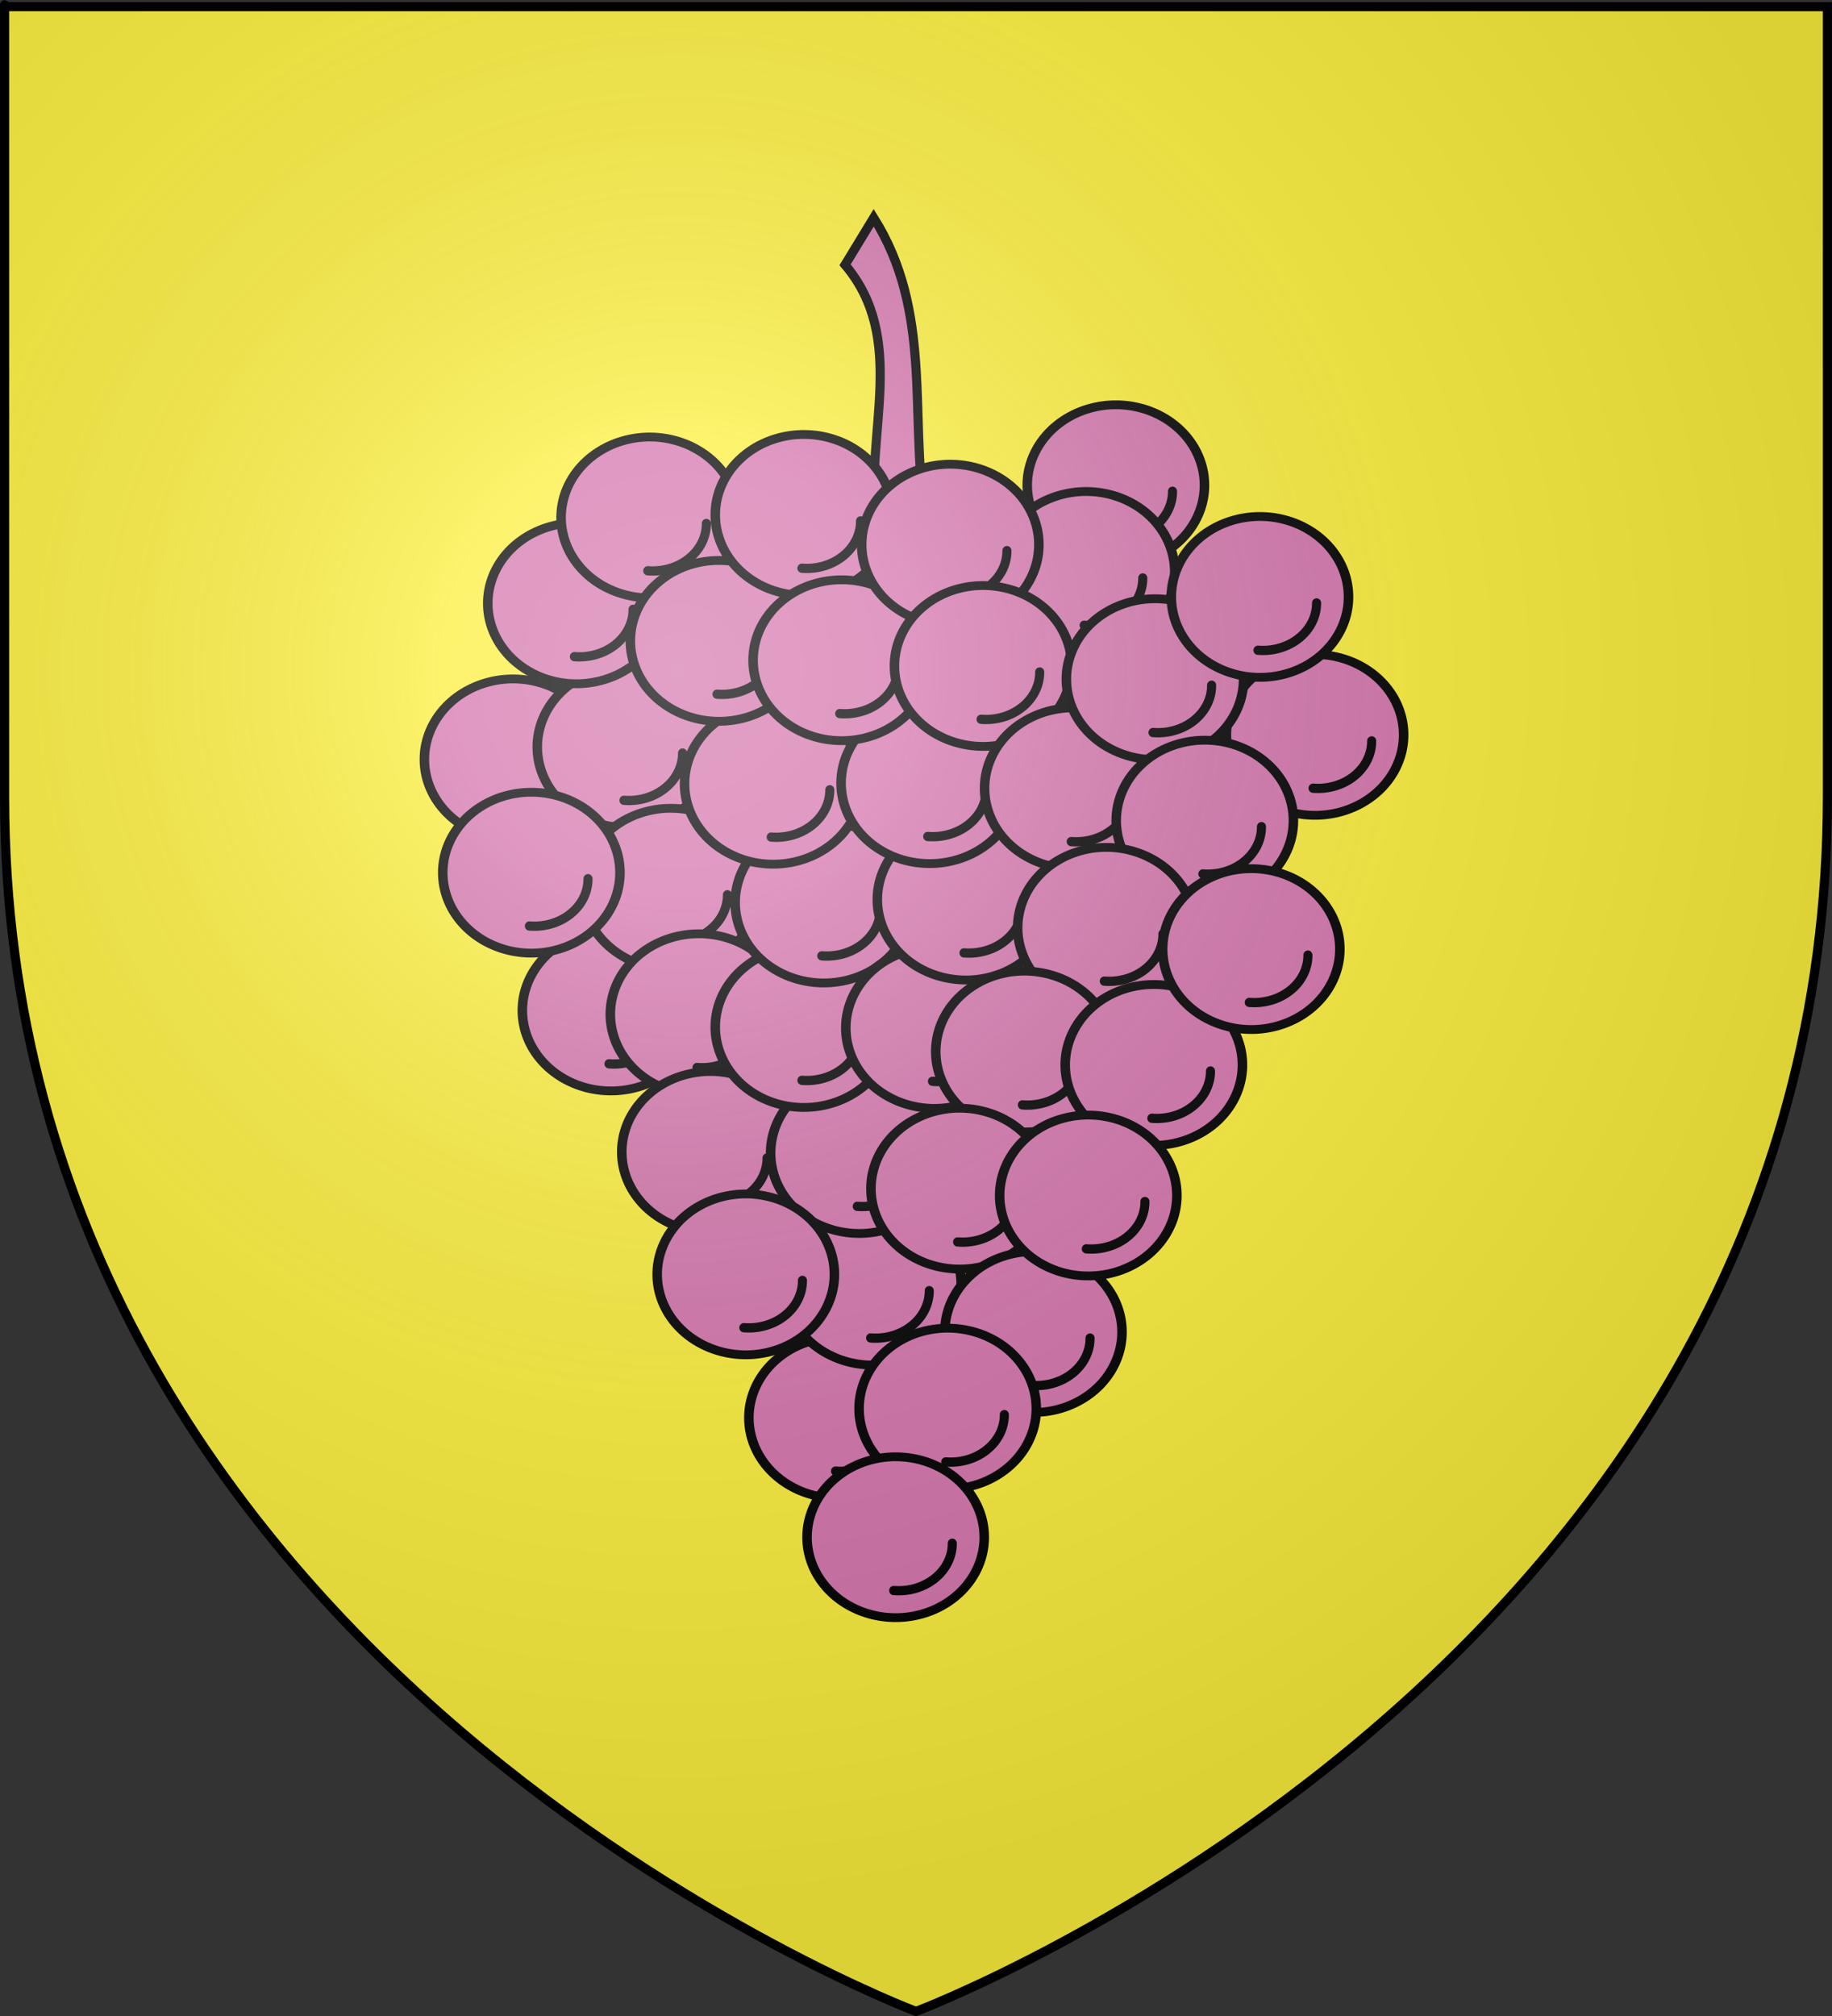
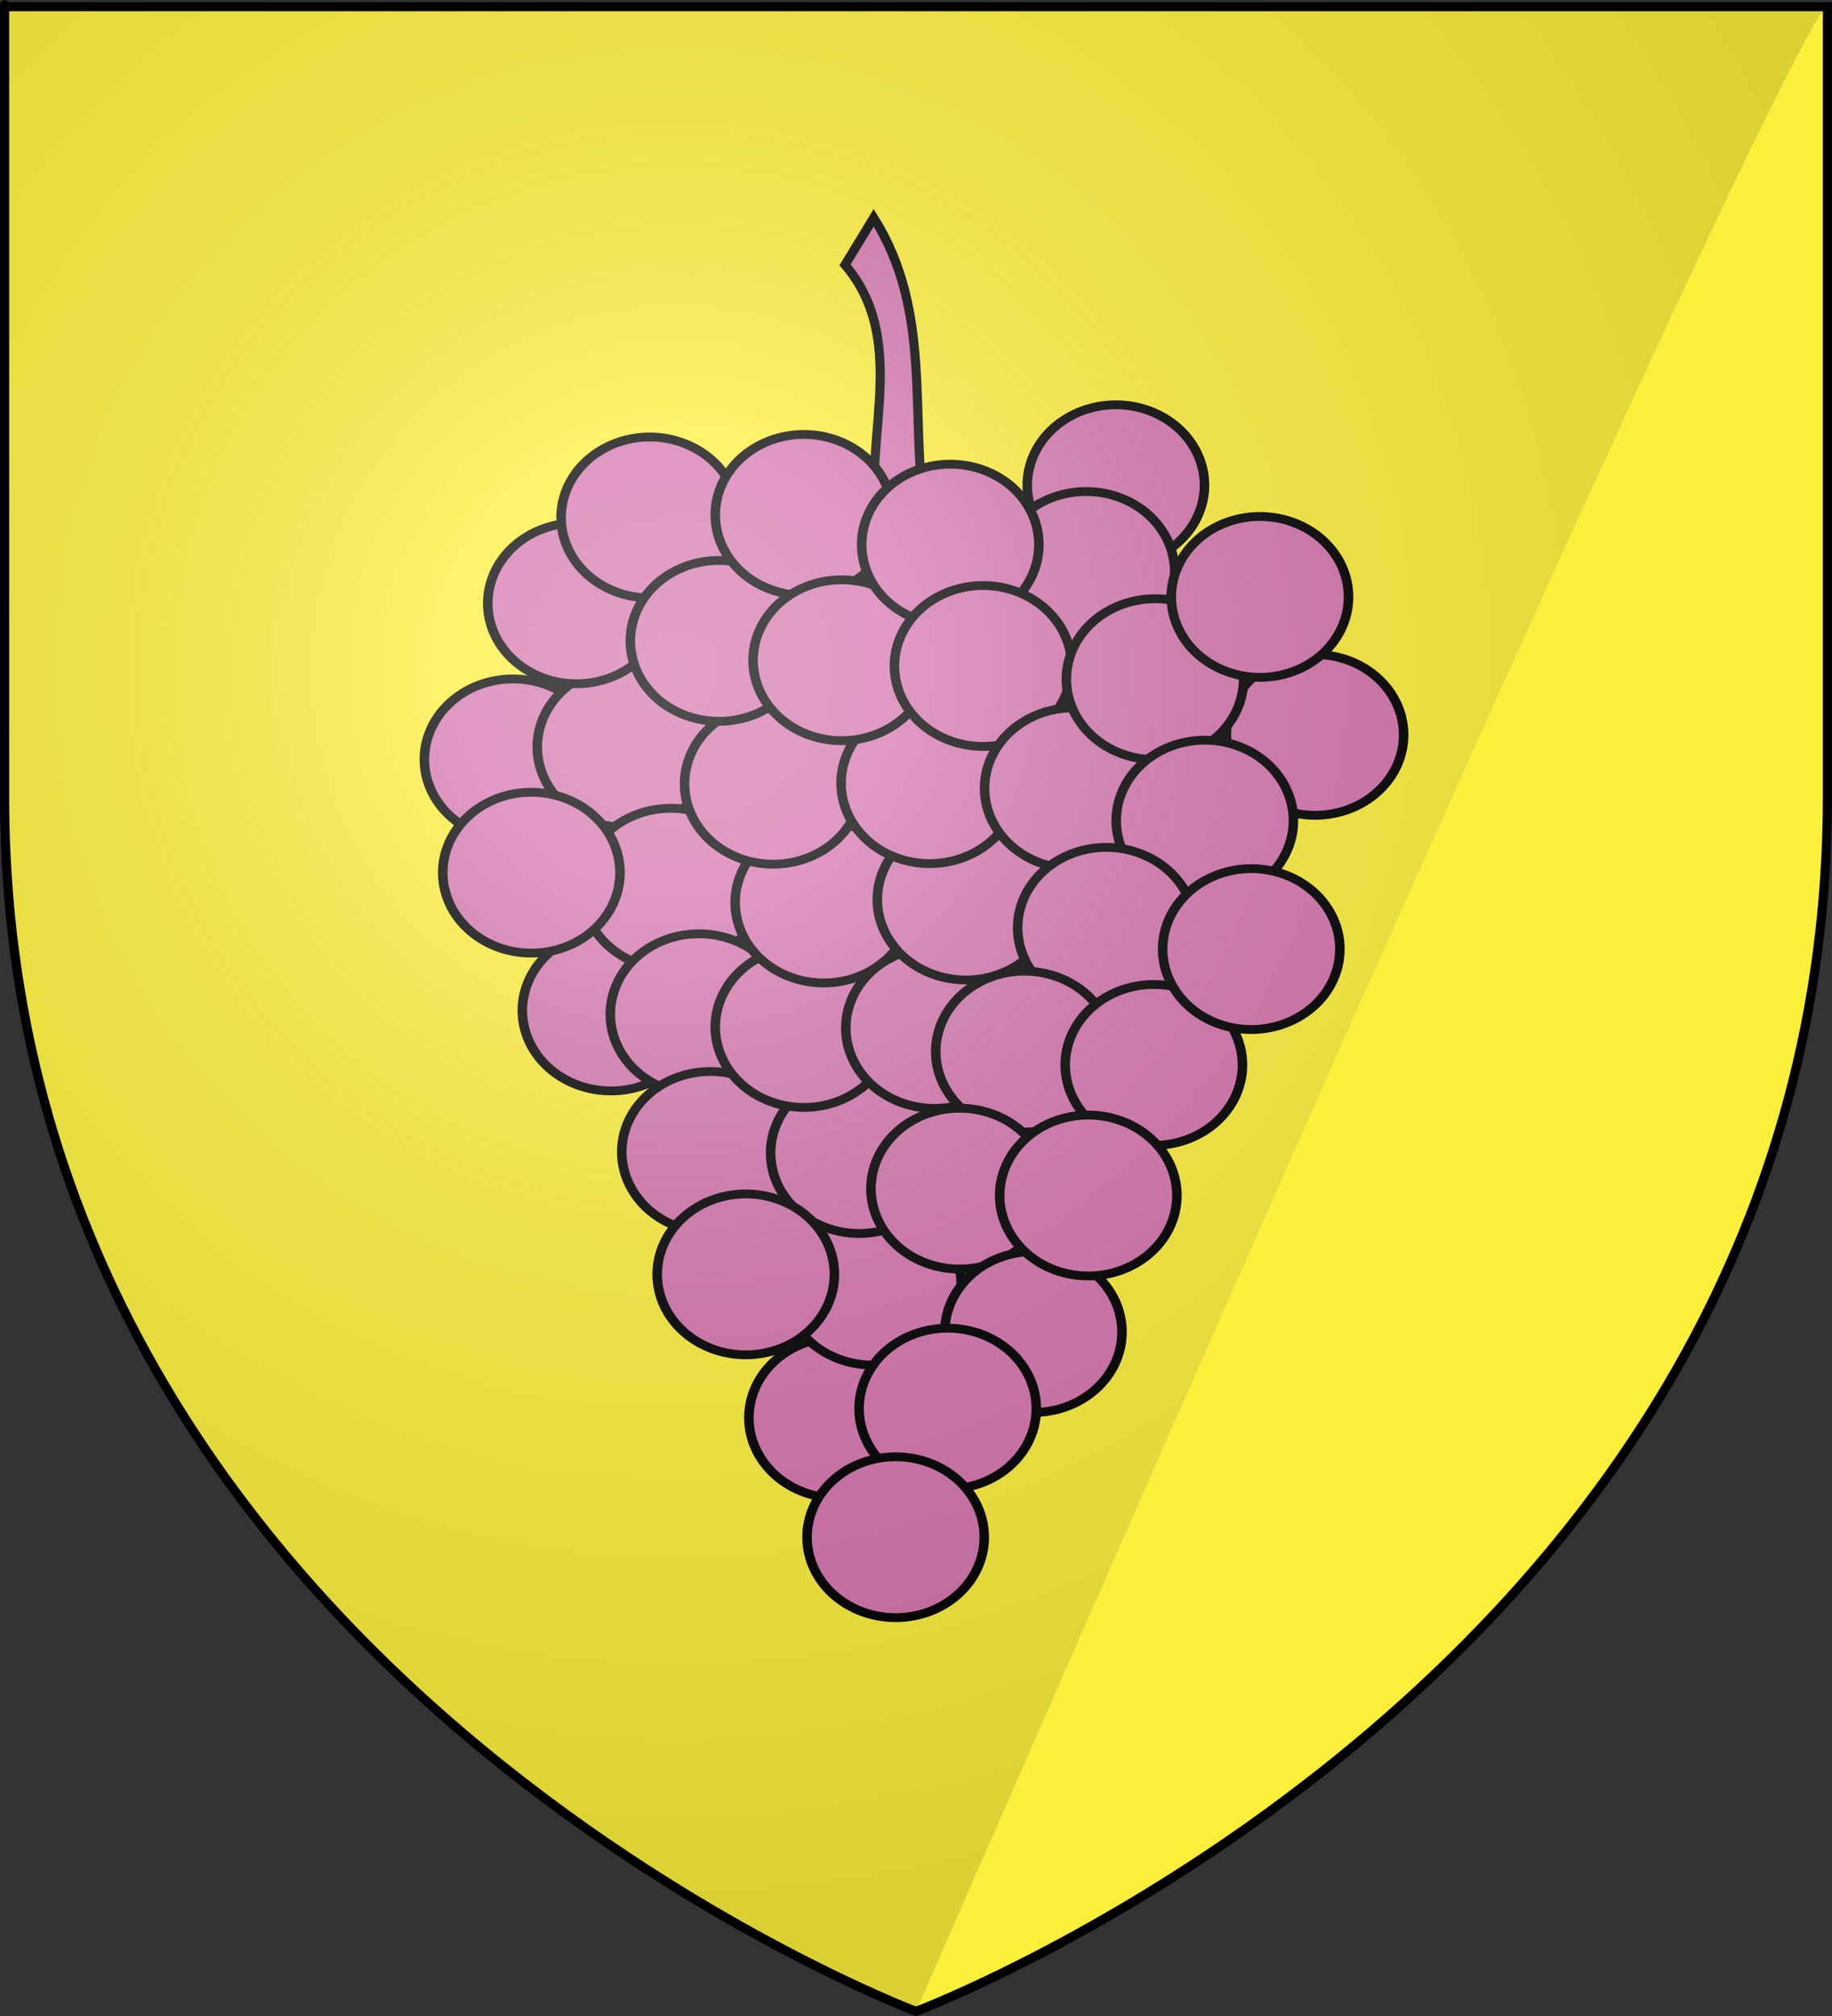
<svg xmlns="http://www.w3.org/2000/svg" xmlns:ns1="http://sodipodi.sourceforge.net/DTD/sodipodi-0.dtd" xmlns:ns2="http://www.inkscape.org/namespaces/inkscape" xmlns:xlink="http://www.w3.org/1999/xlink" height="660" width="600" version="1.0" id="svg2" ns1:version="0.32" ns2:version="0.45.1" ns1:docname="Blason_ville_fr_Maurens_(Gers).svg" ns1:docbase="E:\Divers\Blasons\SVG\32\Simple" ns2:export-filename="/Users/olivier/Desktop/Blason Rouge/Blason_Vide_3D.png" ns2:export-xdpi="144" ns2:export-ydpi="144" ns2:output_extension="org.inkscape.output.svg.inkscape">
  <rect width="100%" height="100%" fill="#333333" stroke="none" />
  <ns1:namedview ns2:window-height="1132" ns2:window-width="1184" ns2:pageshadow="2" ns2:pageopacity="0.0" guidetolerance="10.0" gridtolerance="10.0" objecttolerance="10.0" borderopacity="1.0" bordercolor="#666666" pagecolor="#ffffff" id="base" showgrid="false" height="660px" ns2:zoom="1.4106055" ns2:cx="300" ns2:cy="329.99986" ns2:window-x="14" ns2:window-y="6" ns2:current-layer="layer4" />
  <defs id="defs6">
    <linearGradient id="linearGradient2893">
      <stop style="stop-color:white;stop-opacity:0.314;" offset="0" id="stop2895" />
      <stop id="stop2897" offset="0.19" style="stop-color:white;stop-opacity:0.251;" />
      <stop style="stop-color:#6b6b6b;stop-opacity:0.125;" offset="0.6" id="stop2901" />
      <stop style="stop-color:black;stop-opacity:0.125;" offset="1" id="stop2899" />
    </linearGradient>
    <radialGradient ns2:collect="always" xlink:href="#linearGradient2893" id="radialGradient3163" gradientUnits="userSpaceOnUse" gradientTransform="matrix(1.353,0,0,1.349,-77.629,-85.747)" cx="221.445" cy="226.331" fx="221.445" fy="226.331" r="300" />
  </defs>
  <g ns2:groupmode="layer" id="layer3" ns2:label="Fond écu" style="display:inline" ns1:insensitive="true">
    <path id="path2855" style="fill:#fcef3c;fill-opacity:1;fill-rule:evenodd;stroke:none;stroke-width:1px;stroke-linecap:butt;stroke-linejoin:miter;stroke-opacity:1" d="M 300,658.5 C 300,658.5 598.5,546.18 598.5,260.728 C 598.5,-24.723 598.5,2.176 598.5,2.176 L 1.5,2.176 L 1.5,260.728 C 1.5,546.18 300,658.5 300,658.5 z " ns1:nodetypes="cccccc" />
  </g>
  <g ns2:groupmode="layer" id="layer4" ns2:label="Meubles">
    <use x="0" y="0" xlink:href="#g3158" id="use2683" transform="translate(152.672,-10.55)" width="600" height="660" />
    <use x="0" y="0" xlink:href="#g3158" id="use2751" transform="translate(-12.689,161.412)" width="600" height="660" />
    <use x="0" y="0" xlink:href="#g3158" id="use2759" transform="translate(61.5,294.752)" width="600" height="660" />
    <use x="0" y="0" xlink:href="#g3158" id="use2705" transform="translate(-44.771,79.202)" width="600" height="660" />
    <use x="0" y="0" xlink:href="#g3158" id="use3732" transform="translate(-7.798,75.145)" width="600" height="660" />
    <use x="0" y="0" xlink:href="#g3158" id="use2707" transform="translate(217.899,71.182)" width="600" height="660" />
    <path style="fill:#d576ad;fill-rule:evenodd;stroke:#000000;stroke-width:3;stroke-linecap:butt;stroke-linejoin:miter;stroke-miterlimit:4;stroke-dasharray:none;stroke-opacity:1;display:inline" d="M 276.766,86.704 C 297.168,110.765 283.534,141.634 286.817,169.119 L 302.898,167.779 C 297.906,135.551 305.449,101.931 286.147,71.293 L 276.766,86.704 z " id="path3237" ns1:nodetypes="ccccc" />
    <use x="0" y="0" xlink:href="#g3158" id="use3166" transform="translate(-24.014,28.114)" width="744.094" height="1052.362" />
    <g style="stroke:#000000;stroke-width:0.735;stroke-miterlimit:4;stroke-dasharray:none;stroke-opacity:1;display:inline" id="g3158" transform="matrix(4.241,0,0,3.925,-1344.435,-2118.869)">
      <path ns1:open="true" ns1:end="8.1662395" ns1:start="1.884771" d="M 365.343,589.461 A 6.842,6.708 0 1 1 365.354,589.464" ns1:ry="6.70785" ns1:rx="6.8420067" ns1:cy="583.08099" ns1:cx="367.45602" id="path2183" style="opacity:1;fill:#d576ad;fill-opacity:1;fill-rule:evenodd;stroke:#000000;stroke-width:0.735;stroke-linecap:round;stroke-linejoin:round;stroke-miterlimit:4;stroke-dasharray:none;stroke-opacity:1" ns1:type="arc" />
-       <path ns1:open="true" transform="matrix(2.13,0,0,2.351,-411.125,-782.73)" ns1:end="7.9466943" ns1:start="6.278745" d="M 367.456,581.128 A 1.945,1.677 0 0 1 365.331,582.806" ns1:ry="1.6769625" ns1:rx="1.9452765" ns1:cy="581.13574" ns1:cx="365.51074" id="path3156" style="opacity:1;fill:#d576ad;fill-opacity:1;fill-rule:evenodd;stroke:#000000;stroke-width:0.329;stroke-linecap:round;stroke-linejoin:round;stroke-miterlimit:4;stroke-dasharray:none;stroke-opacity:1" ns1:type="arc" />
    </g>
    <use x="0" y="0" xlink:href="#g3158" id="use3188" transform="translate(142.933,17.839)" width="744.094" height="1052.362" />
    <use x="0" y="0" xlink:href="#g3158" id="use3182" transform="translate(6.903,121.553)" width="744.094" height="1052.362" />
    <use x="0" y="0" xlink:href="#g3158" id="use3194" transform="translate(16.124,162.63)" width="744.094" height="1052.362" />
    <use x="0" y="0" xlink:href="#g3158" id="use3196" transform="translate(19.874,207.716)" width="744.094" height="1052.362" />
    <use x="0" y="0" xlink:href="#g3158" id="use3200" transform="translate(73.002,251.161)" width="744.094" height="1052.362" />
    <use x="0" y="0" xlink:href="#g3158" id="use3198" transform="translate(68.623,208.072)" width="744.094" height="1052.362" />
    <use x="0" y="0" xlink:href="#g3158" id="use3190" transform="translate(50.495,166.821)" width="744.094" height="1052.362" />
    <use x="0" y="0" xlink:href="#g3158" id="use3184" transform="translate(57.01,126.065)" width="744.094" height="1052.362" />
    <use x="0" y="0" xlink:href="#g3158" id="use3174" transform="translate(40.435,87.183)" width="744.094" height="1052.362" />
    <use x="0" y="0" xlink:href="#g3158" id="use3734" transform="translate(22.685,40.408)" width="600" height="660" />
    <use x="0" y="0" xlink:href="#g3158" id="use3162" transform="translate(50.495,-0.838)" width="744.094" height="1052.362" />
    <use x="0" y="0" xlink:href="#g3158" id="use3192" transform="translate(93.248,167.137)" width="744.094" height="1052.362" />
    <use x="0" y="0" xlink:href="#g3158" id="use3186" transform="translate(103.571,125.098)" width="744.094" height="1052.362" />
    <use x="0" y="0" xlink:href="#g3158" id="use3178" transform="translate(91.701,86.986)" width="744.094" height="1052.362" />
    <use x="0" y="0" xlink:href="#g3158" id="use3170" transform="translate(62.878,46.748)" width="744.094" height="1052.362" />
    <use x="0" y="0" xlink:href="#g3158" id="use3164" transform="translate(98.442,8.895)" width="744.094" height="1052.362" />
    <use x="0" y="0" xlink:href="#g3158" id="use3172" transform="translate(109.175,48.621)" width="744.094" height="1052.362" />
    <use x="0" y="0" xlink:href="#g3158" id="use3180" transform="translate(138.697,88.661)" width="744.094" height="1052.362" />
    <use x="0" y="0" xlink:href="#g3158" id="use2685" transform="translate(165.482,52.95)" width="600" height="660" />
    <use x="0" y="0" xlink:href="#g3158" id="use2687" transform="translate(199.853,26.016)" width="600" height="660" />
    <use x="0" y="0" xlink:href="#g3158" id="use2689" transform="translate(181.807,99.253)" width="600" height="660" />
    <use x="0" y="0" xlink:href="#g3158" id="use2691" transform="translate(149.532,134.343)" width="600" height="660" />
    <use x="0" y="0" xlink:href="#g3158" id="use2695" transform="translate(122.706,174.86)" width="600" height="660" />
    <use x="0" y="0" xlink:href="#g3158" id="use2697" transform="translate(101.481,219.732)" width="600" height="660" />
    <use x="0" y="0" xlink:href="#g3158" id="use2699" transform="translate(125.664,266.68)" width="600" height="660" />
    <use x="0" y="0" xlink:href="#g3158" id="use2701" transform="translate(97.592,291.744)" width="600" height="660" />
    <use x="0" y="0" xlink:href="#g3158" id="use2703" transform="translate(-38.756,116.297)" width="600" height="660" />
    <use x="0" y="0" xlink:href="#g3158" id="use2712" transform="translate(165.108,179.235)" width="600" height="660" />
    <use x="0" y="0" xlink:href="#g3158" id="use2753" transform="translate(197.017,141.31)" width="600" height="660" />
    <use x="0" y="0" xlink:href="#g3158" id="use2755" transform="translate(143.639,221.981)" width="600" height="660" />
    <use x="0" y="0" xlink:href="#g3158" id="use2757" transform="translate(31.474,247.804)" width="600" height="660" />
    <use x="0" y="0" xlink:href="#g3158" id="use2761" transform="translate(80.549,333.852)" width="600" height="660" />
  </g>
  <g ns2:groupmode="layer" id="layer2" ns2:label="Reflet final" ns1:insensitive="true">
-     <path ns1:nodetypes="cccccc" d="M 300,658.5 C 300,658.5 598.5,546.18 598.5,260.728 C 598.5,-24.723 598.5,2.176 598.5,2.176 L 1.5,2.176 L 1.5,260.728 C 1.5,546.18 300,658.5 300,658.5 z " style="opacity:1;fill:url(#radialGradient3163);fill-opacity:1;fill-rule:evenodd;stroke:none;stroke-width:1px;stroke-linecap:butt;stroke-linejoin:miter;stroke-opacity:1" id="path2875" ns2:export-xdpi="144" ns2:export-ydpi="144" />
+     <path ns1:nodetypes="cccccc" d="M 300,658.5 C 598.5,-24.723 598.5,2.176 598.5,2.176 L 1.5,2.176 L 1.5,260.728 C 1.5,546.18 300,658.5 300,658.5 z " style="opacity:1;fill:url(#radialGradient3163);fill-opacity:1;fill-rule:evenodd;stroke:none;stroke-width:1px;stroke-linecap:butt;stroke-linejoin:miter;stroke-opacity:1" id="path2875" ns2:export-xdpi="144" ns2:export-ydpi="144" />
  </g>
  <g ns2:groupmode="layer" id="layer1" ns2:label="Contour final" ns1:insensitive="true">
    <path ns1:nodetypes="cccccc" d="M 300,658.5 C 300,658.5 1.5,546.18 1.5,260.728 C 1.5,-24.723 1.5,2.176 1.5,2.176 L 598.5,2.176 L 598.5,260.728 C 598.5,546.18 300,658.5 300,658.5 z " style="opacity:1;fill:none;fill-opacity:1;fill-rule:evenodd;stroke:#000000;stroke-width:3;stroke-linecap:butt;stroke-linejoin:miter;stroke-miterlimit:4;stroke-dasharray:none;stroke-opacity:1" id="path1411" ns2:export-xdpi="144" ns2:export-ydpi="144" />
  </g>
</svg>